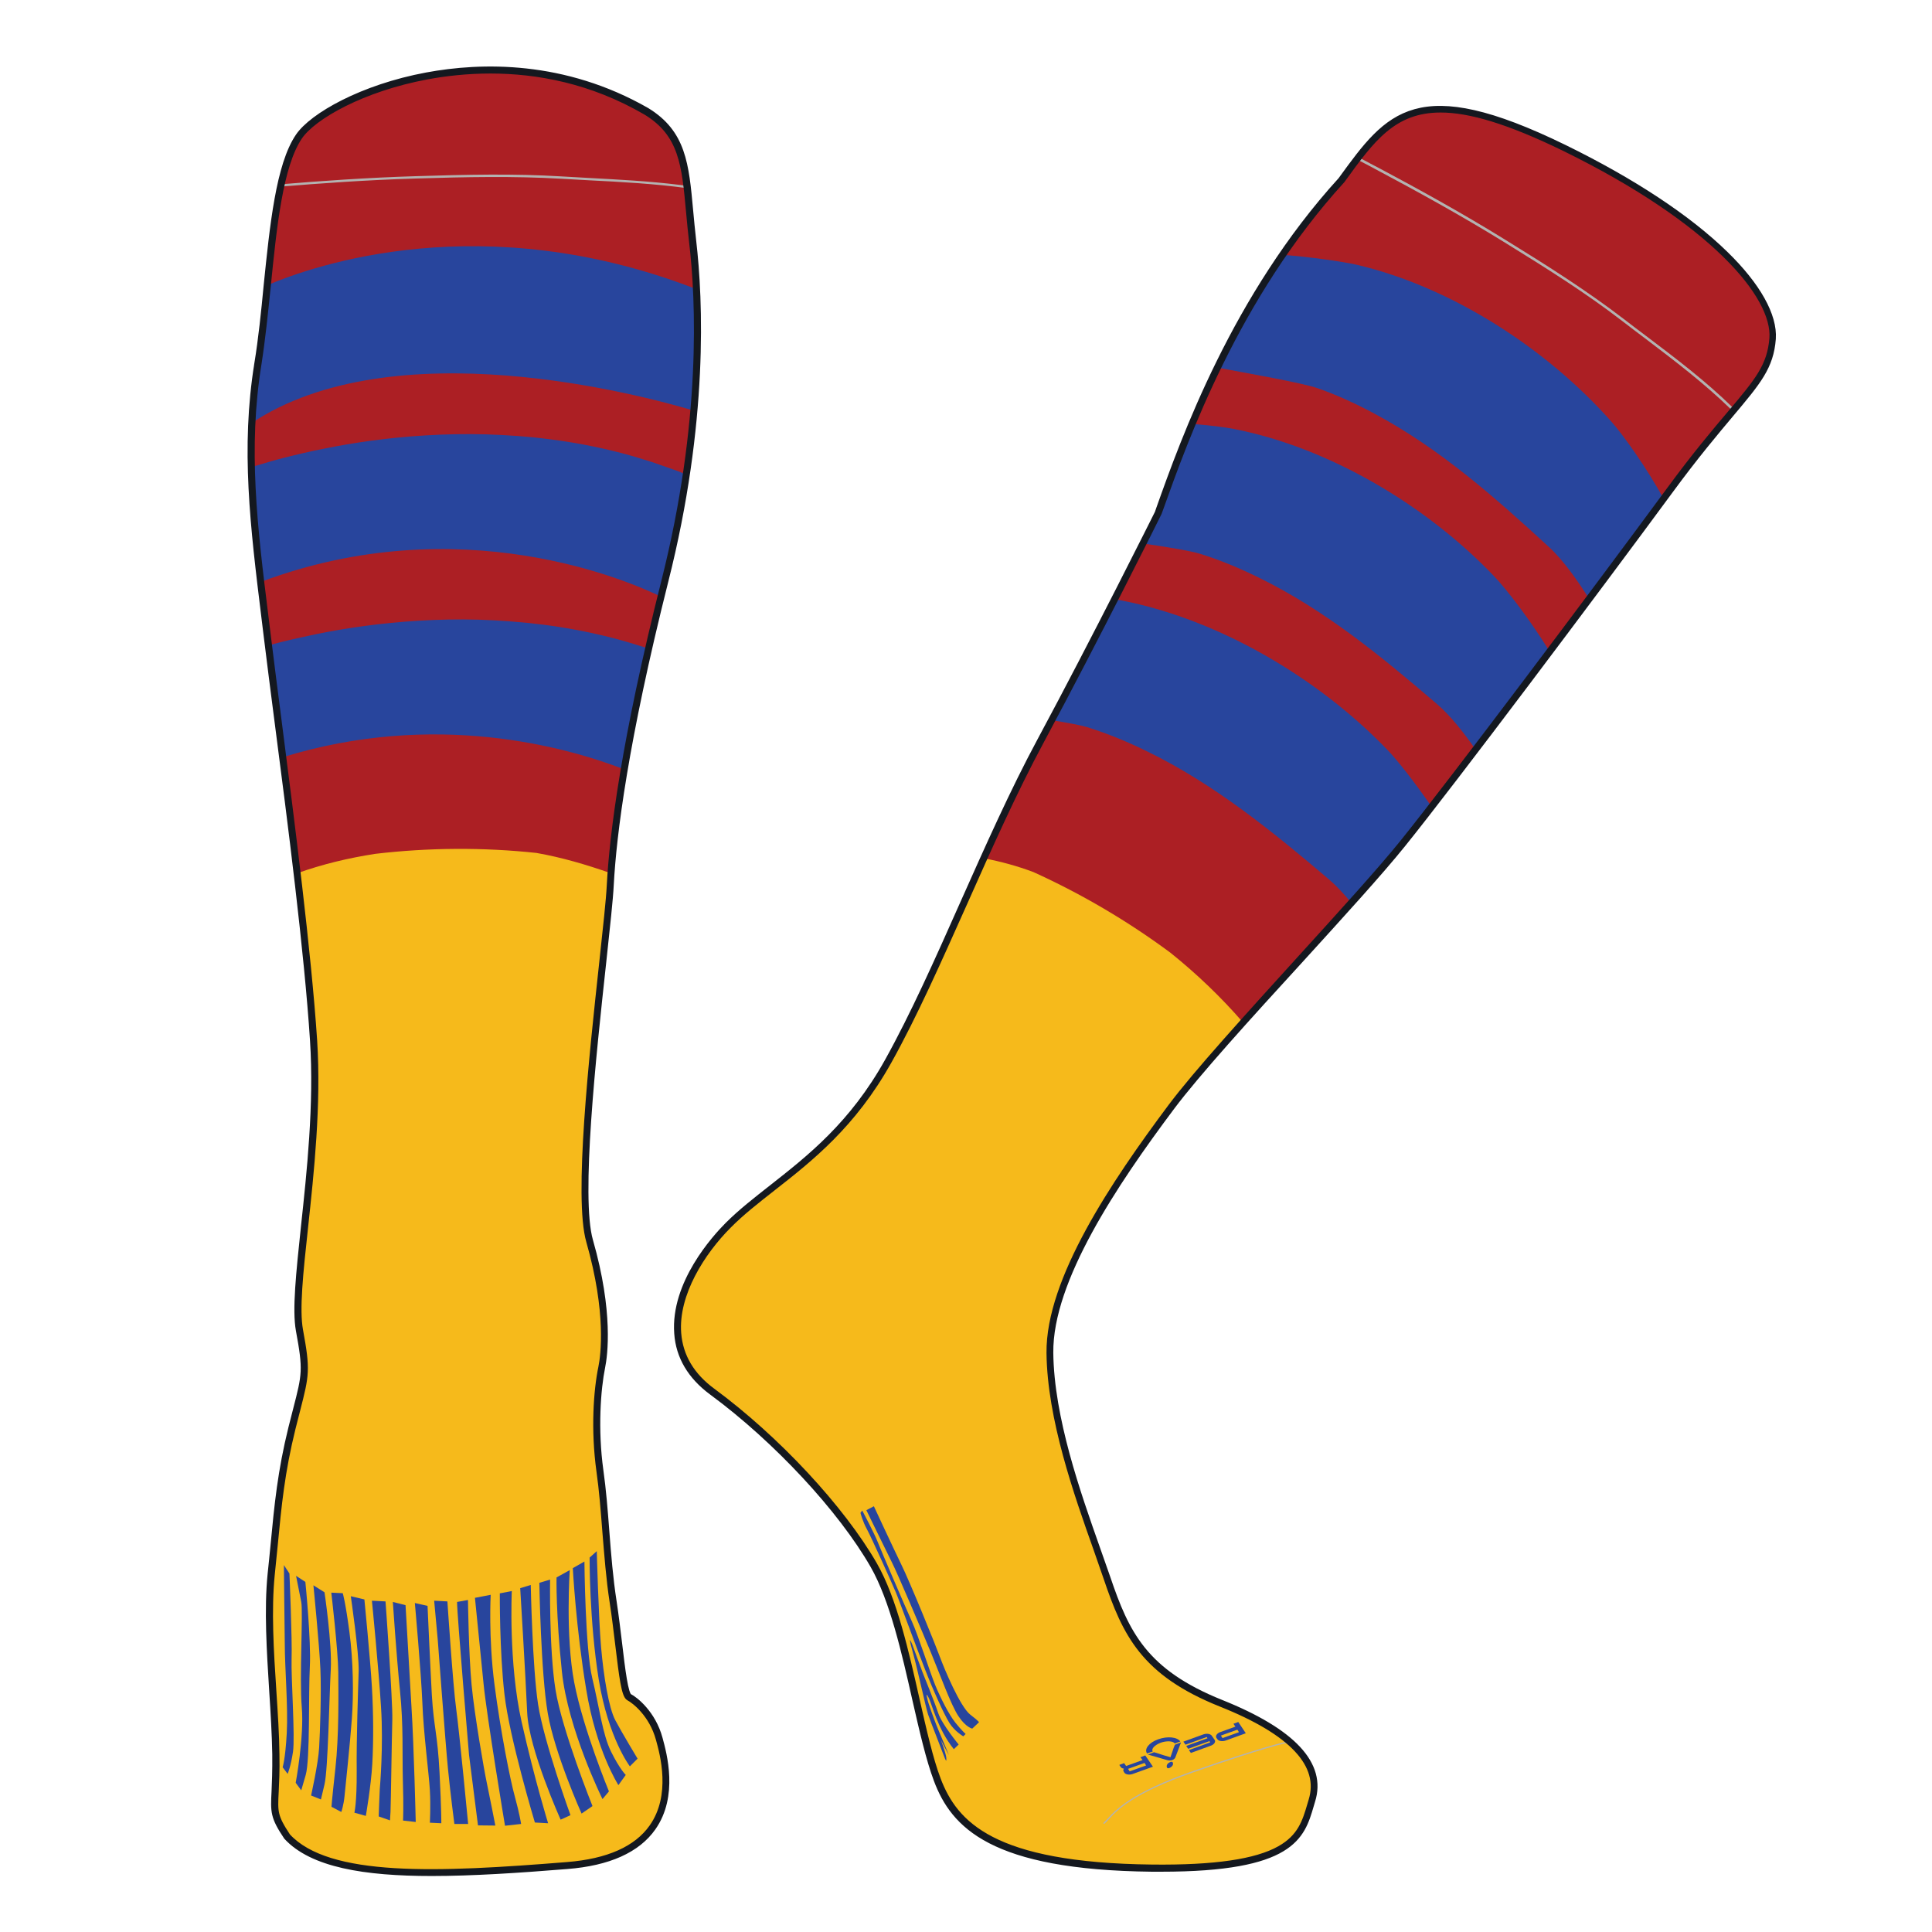
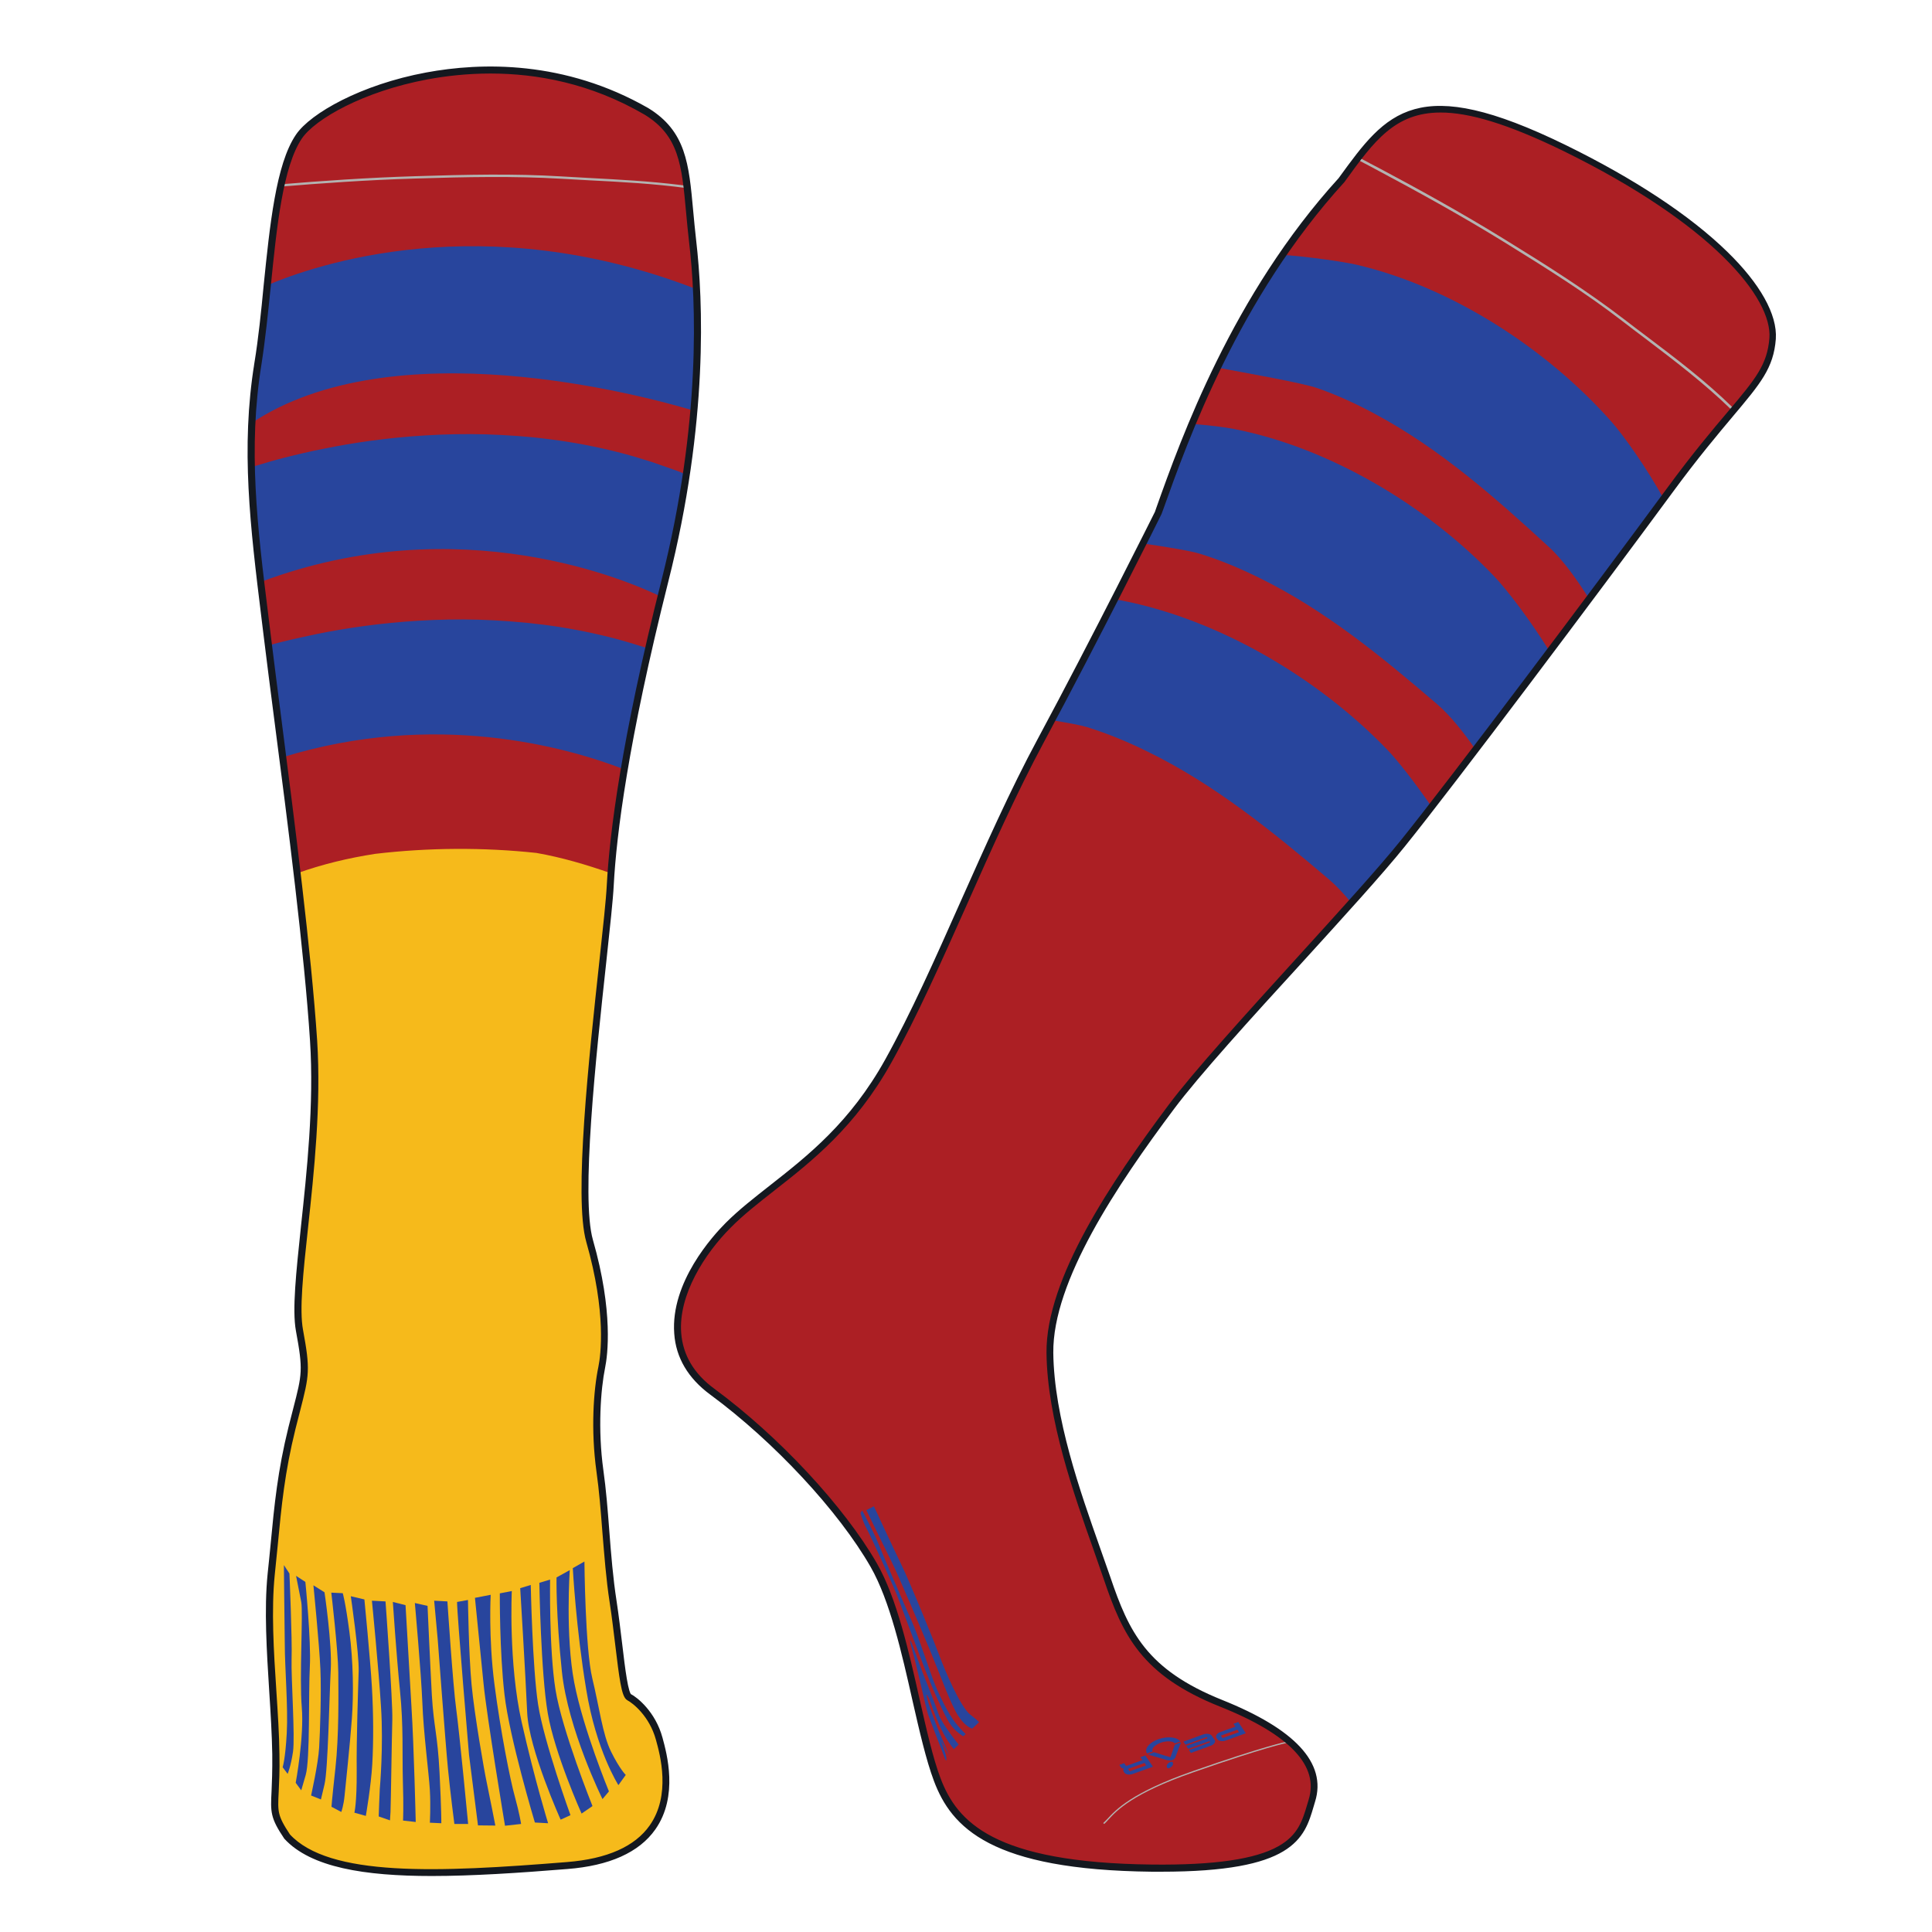
<svg xmlns="http://www.w3.org/2000/svg" version="1.1" id="Layer_1" x="0px" y="0px" viewBox="0 0 1080 1080" style="enable-background:new 0 0 1080 1080;" xml:space="preserve">
  <style type="text/css">
	.st0{fill:#AC1F24;}
	.st1{fill:#F6BA1B;}
	.st2{fill:#28459D;}
	.st3{display:none;}
	.st4{display:inline;fill:#28459D;}
	.st5{fill:#B3B3B1;}
	.st6{fill:#14181F;stroke:#14181F;stroke-width:3;stroke-miterlimit:10;}
</style>
  <g id="Layer_17">
    <g id="Base_1_">
      <g>
        <path class="st0" d="M144.2,203.2c7.1-43.6,7.2-103.7,22.9-126.9s110.2-62.5,194.3-14.2c24.2,14.8,21.6,36.5,25.8,72.7     c4.2,36.2,6,104.6-15.6,189.9s-28.9,139.2-30.5,169.8c-1.6,30.6-21,166.1-11.6,199c9.5,32.9,9.5,57.5,6.8,70.5s-4.2,35.2-1,58     c3.1,22.7,3.7,49.2,7.4,73.3s5.2,51.5,8.9,53.3s13.1,9.7,16.8,23.2s17.9,65.4-51.5,71c-69.4,5.6-133.4,8.8-156.6-16.2     c-10.5-15.8-5.8-14.4-6.3-45.9s-5.8-70-2.6-100.7s4.2-52,11.6-81.6s8.9-29.2,4.2-54.7s12.1-97,7.9-161.9s-18.9-169.3-25.7-225.4     C142.6,300.2,135.9,254.2,144.2,203.2L144.2,203.2z" />
      </g>
      <g>
        <path class="st0" d="M647.5,286.6C661,248.9,689.3,167.1,750,100.5c27.5-35.8,41.8-58.4,124.5-18S992.7,164.7,990.9,189     s-17.5,30.6-57.5,84.9S812.5,436.3,784.1,471.3S679.9,585,654.7,618.7s-68.3,93.9-67.9,137.5s21.1,93.9,31.9,125.8     s21.1,53,63.8,70.1s56.6,35.5,50.8,54.4s-7.6,38.7-89.4,37.8s-108.8-19.8-120-49.4c-11.2-29.7-17.5-88.5-35.5-120     s-54.4-70.6-90.3-97.1c-36-26.5-15.3-68.8,9-93s61.1-40.9,89.4-91.7c28.3-50.8,54.4-121.8,85.4-179.3     C612.9,356.3,647.5,286.6,647.5,286.6L647.5,286.6z" />
      </g>
    </g>
  </g>
  <g id="Layer_16">
    <g id="Stripe_2_1_">
      <g>
        <path class="st1" d="M351.7,948.7c-3.7-1.9-5.2-29.2-8.9-53.3c-3.7-24.1-4.2-50.6-7.4-73.3c-3.1-22.7-1.6-45,1-58     s2.6-37.6-6.8-70.5c-9.5-32.9,10-168.4,11.6-199c0.1-2,0.2-4.2,0.4-6.4c-13.6-4.8-27.5-8.9-41.7-11.4c-29.8-3.2-60.4-3-90.1,0.5     c-14.9,2.3-29.6,5.8-43.8,10.9c4,33.8,7.5,67,9.2,93.7c4.2,64.9-12.6,136.4-7.9,161.9c4.7,25.5,3.1,25-4.2,54.7     c-7.4,29.7-8.4,51-11.6,81.6s2.1,69.1,2.6,100.7s-4.2,30.2,6.3,45.9c23.1,25.1,87.2,21.8,156.6,16.2c69.4-5.6,55.2-57.5,51.5-71     C364.8,958.4,355.4,950.5,351.7,948.7z" />
      </g>
      <g>
-         <path class="st1" d="M682.6,952.2c-42.7-17.1-53-38.2-63.8-70.1c-10.8-31.9-31.5-82.2-31.9-125.8     c-0.5-43.6,42.7-103.8,67.9-137.5c8.7-11.6,23.4-28.6,40.1-47.2c-12.3-14.2-26-27.3-40.6-39c-23.7-17.6-49.7-32.9-76.6-45.1     c-9-3.4-18.2-5.9-27.7-7.7c-18.1,40.2-35.3,80.9-53.4,113.4c-28.3,50.8-65.2,67.4-89.4,91.7c-24.3,24.3-44.9,66.5-9,93     c36,26.5,72.4,65.6,90.3,97.1c18,31.5,24.3,90.3,35.5,120c11.2,29.7,38.2,48.5,120,49.4s83.6-18.9,89.4-37.8     C739.2,987.7,725.3,969.3,682.6,952.2z" />
-       </g>
+         </g>
    </g>
  </g>
  <g id="Layer_15">
    <g id="Stripe_1_">
      <g>
        <path class="st2" d="M372.8,319.1c1-5.9,2.2-11.7,3.8-17.5c1.6-5.9,3.2-11.9,4.4-18s1.4-12.1,2-18.2c0-0.1,0-0.1,0-0.2     s-0.1-0.1-0.2-0.2c-2.9-1.4-6-2.4-9.1-3.5s-6.3-2.2-9.5-3.3c-6.3-2-12.6-3.9-19-5.5c-12.3-3.1-24.9-5.5-37.5-7.1     c-12-1.6-24-2.4-36.1-2.8c-11.3-0.3-22.6-0.1-33.8,0.6c-10.2,0.6-20.4,1.6-30.6,3c-8.9,1.2-17.7,2.7-26.5,4.5     c-7.2,1.4-14.4,3.1-21.5,4.9c-5.2,1.3-10.4,2.8-15.6,4.4c-1,0.3-2,0.6-3,0.9c0.2,2.9,0.5,5.8,0.7,8.7c0.2,3,0.4,6.1,0.5,9.2     c0,3.1-0.1,6.1-0.1,9.2s0,6.2,0.6,9.2c0.6,2.9,1.3,5.7,1.9,8.6c0.9,4.8,1.3,9.7,1.4,14.6c0,1.6,0,3.2-0.1,4.8     c111.9-42.1,206.9-0.2,223.9,8.1C370.9,329,371.9,324.1,372.8,319.1z" />
        <path class="st2" d="M360.2,361.8c-6.3-2-12.6-3.9-19-5.5c-12.3-3.1-24.9-5.5-37.5-7.1c-12-1.5-24-2.4-36.1-2.8     c-11.3-0.3-22.6-0.1-33.8,0.6c-10.2,0.6-20.4,1.6-30.6,3c-8.9,1.2-17.7,2.7-26.5,4.5c-7.2,1.5-14.4,3.1-21.5,4.9     c-1.6,0.4-3.3,0.9-4.9,1.3c0.1,0.6,0.2,1.3,0.2,1.9c-0.1-3.9,0-0.2,0.2,0.8c0.3,1.9,0.6,3.9,0.7,5.8c0.1,1.1,0.2,2.2,0.3,3.3     c0,0.1,0.1,0.3,0.1,0.5c0.3,1.6,0.3,3.2,0.2,4.7c0.2,0.9,0.3,1.8,0.4,2.6c0,0.2,0,0.4,0,0.6c0.9,5.3,1.9,10.6,2.3,16     c0.1,0.7,0,1.4-0.1,2.1c0.1,0.5,0.2,1.1,0.3,1.7c0,0.2,0.1,0.4,0.1,0.6v0.1c0.3,1.3,0.5,2.6,0.6,3.9c0,0.1,0.1,0.7,0.3,1.8     c0.6,3,1.1,6,1.3,9.1c0.1,1.2,0.2,2.5,0.2,3.7c0.2,1.1,0.4,2.3,0.6,3.4c84.9-26.2,157.9-6,191,6.8c0.1-2.1,0.3-4.2,0.9-6.3     c0.1-0.4,0.2-0.7,0.4-1.1c0.5-4.2,1.1-8.4,2-12.4c0.2-2.1,0.6-4.2,1.1-6.2c0.1-0.5,0.2-0.9,0.4-1.4c0.3-1.9,0.7-3.7,1.1-5.6     c0.3-1.3,0.6-2.6,0.9-3.9c0.1-0.4,0.1-0.8,0.2-1.2c0.3-1.9,0.9-3.8,1.3-5.7c0.1-0.5,0.2-1,0.4-1.4c0.2-1.4,0.4-2.8,0.6-4.2     c0.4-2.4,1-4.9,1.7-7.2c0.1-0.6,0.1-1.2,0.3-1.9c0.4-2.6,1.4-5,1.8-7.5c0.1-0.5,0.2-1,0.4-1.5C361.8,362.3,361,362,360.2,361.8z" />
        <path class="st2" d="M387.7,225.1c0-9.5,1.8-18.8,2.1-28.2c0.3-11.8-0.2-23.7-1.1-35.5C270,115.6,176,148,148.8,159.7     c0,0.2-0.1,0.4-0.1,0.6c0,2.7,0,5.5,0,8.2c-0.1,6.6-0.5,13.1-1.5,19.6c-0.9,6.1-2.2,12.2-3.6,18.2c-0.2,1.9-0.5,3.9-0.8,5.8     c0.2,6.9-1.6,13.6-2.2,20.4c-0.1,1.1-0.2,2.3-0.3,3.4c0,0.2,0,0.5,0,0.8c79.4-53,217.7-16.1,247.7-7.1     C387.7,228,387.7,226.5,387.7,225.1z" />
        <g>
          <g>
            <path class="st2" d="M158.7,874.9l3.1,4.7c0,0,1.6,37.2,1.2,47.8c-0.3,10.6,2,43.6,0.8,51.8s-3,12.4-3,12.4l-2.8-3.7       c0,0,1.5-4.4,2.3-19s-1.1-36.7-1.1-49.7C159,906.1,158.7,874.9,158.7,874.9L158.7,874.9z" />
          </g>
          <g>
            <path class="st2" d="M165.5,880.9l5.2,3.4c0,0,3.3,32.8,2.5,47.5c-0.8,14.6,0.2,51.8-2.3,60.4c-2.5,8.6-2.5,8.6-2.5,8.6       l-3.1-4.2c0,0,4.8-25.8,3.4-42.2c-1.4-16.4,0.8-53.2-0.3-58.9C167.3,889.8,165.5,880.9,165.5,880.9L165.5,880.9z" />
          </g>
          <g>
            <path class="st2" d="M175.2,886.2l6.2,3.9c0,0,4.3,28.9,3.5,43.2s-1.5,55.8-3.5,64.2s-2,8.4-2,8.4l-5.5-2.2       c0,0,4-17.8,4.5-26.7c0.5-9,1.3-30.2,0.7-44C178.5,919.2,175.2,886.2,175.2,886.2L175.2,886.2z" />
          </g>
          <g>
            <path class="st2" d="M185.2,890.3l6.4,0.3c0,0,1.5,4.8,3.7,21.5s2.4,34.7,1.4,48.6c-1,13.9-3.6,38.1-4.1,43.3s-1.8,8.9-1.8,8.9       l-5.5-2.9c0,0,0.2-3.5,2.2-21.6s1.7-41.3,1.6-53.5C189,922.7,185.2,890.3,185.2,890.3L185.2,890.3z" />
          </g>
          <g>
            <path class="st2" d="M196.1,892.3l7.6,1.8c0,0,3.3,33.5,4.2,49c0.9,15.4,0.9,30.8,0.2,43.1s-3.6,28.9-3.6,28.9l-6.4-1.8       c0,0,1.4-5.1,1.3-23.3c-0.2-18.2,0.8-45.8,1.1-56C200.7,923.8,196.1,892.3,196.1,892.3L196.1,892.3z" />
          </g>
          <g>
            <path class="st2" d="M207.9,894.8l7.6,0.4c0,0,4.1,55.8,3.8,66.2s-0.8,46.8-1,51.5c-0.3,4.7-0.3,4.7-0.3,4.7l-6.3-2.2       c0,0,0.5-14.2,0.6-15.3s2.1-24.2,0.7-45.7C211.7,932.9,207.9,894.8,207.9,894.8L207.9,894.8z" />
          </g>
          <g>
            <path class="st2" d="M219.6,895.5l7.1,1.8c0,0,2,34.4,3.3,56.6c1.4,22.2,2.4,64.6,2.4,64.6l-7.1-0.8c0,0,0.4-7.3-0.1-22.5       c-0.4-15.2,0.4-30.3-1.6-50C221.6,925.4,219.6,895.5,219.6,895.5L219.6,895.5z" />
          </g>
          <g>
            <path class="st2" d="M231.9,896.1l7.1,1.6c0,0,1.4,31.5,2.4,49.8c1.1,18.3,3.2,21.7,4.3,43.3s1,28.4,1,28.4l-6.4-0.3       c0,0,0.5-9.2,0-18.2s-3.6-32.1-4.2-49C235.4,934.9,231.9,896.1,231.9,896.1L231.9,896.1z" />
          </g>
          <g>
-             <path class="st2" d="M242.7,894.8l7.4,0.4c0,0,3.1,47,4.9,60c1.8,13,6.7,64.4,6.7,64.4H254c0,0-2.2-16.7-3.6-31s-5.7-72-5.7-72       L242.7,894.8L242.7,894.8z" />
+             <path class="st2" d="M242.7,894.8l7.4,0.4c0,0,3.1,47,4.9,60c1.8,13,6.7,64.4,6.7,64.4H254c0,0-2.2-16.7-3.6-31s-5.7-72-5.7-72       L242.7,894.8z" />
          </g>
          <g>
            <path class="st2" d="M255.5,895.5l6.1-1.1c0,0,0.4,30.3,2,47.2s7.1,48.4,8.5,54.9s4.8,24,4.8,24l-9.7-0.1l-5-39.3       C262.2,981,255.5,902.8,255.5,895.5L255.5,895.5z" />
          </g>
          <g>
            <path class="st2" d="M265.5,893.2l8.8-1.7c0,0-1.3,23.8,2.1,50s8.8,53.5,11.4,62.8c2.6,9.4,3.5,15.3,3.5,15.3l-9,1       c0,0-10.2-61.2-12-79.5C268.5,923,265.5,893.2,265.5,893.2L265.5,893.2z" />
          </g>
          <g>
            <path class="st2" d="M279.4,890.7l6.7-1.3c0,0-1.9,40.3,5.5,73.2c7.4,32.8,14.8,56.6,14.8,56.6l-7.4-0.4c0,0-14.3-47.6-17-71.7       C279.2,923.1,279.4,890.7,279.4,890.7L279.4,890.7z" />
          </g>
          <g>
            <path class="st2" d="M290.8,887.8l5.9-1.8c0,0,0.9,46,4.1,66.8s18.1,61.9,18.1,61.9l-5.5,2.5c0,0-17.8-39.5-18.7-59.8       C293.8,937.1,290.8,887.8,290.8,887.8L290.8,887.8z" />
          </g>
          <g>
            <path class="st2" d="M301.5,884.8l6-1.8c0,0-0.6,38.8,3,61.4c3.6,22.7,20.7,65.2,20.7,65.2l-6.1,4.2c0,0-15-33.4-18.9-56.1       C302.3,935,301.5,884.8,301.5,884.8L301.5,884.8z" />
          </g>
          <g>
            <path class="st2" d="M311.1,881.8l7.4-4.1c0,0-2.5,36.8,2.5,62.8c5,26.1,19.4,60.9,19.4,60.9l-3.6,4.3c0,0-19.3-38.9-22.7-71.3       C310.7,902.1,311.1,881.8,311.1,881.8L311.1,881.8z" />
          </g>
          <g>
            <path class="st2" d="M320.2,876.6l6.5-3.7c0,0,0.4,48.8,4.4,65.3s5.7,31.3,10.5,41s8.2,13,8.2,13l-4.1,5.7       c0,0-12.5-19.4-18-53.5C322,910.3,320.2,876.6,320.2,876.6L320.2,876.6z" />
          </g>
          <g>
-             <path class="st2" d="M329.6,870.7l4-3.6c0,0,1,37.4,2.4,53.6c1.4,16.2,4.3,34.1,8,41c3.7,7,12.4,21.4,12.4,21.4l-4.3,4.3       c0,0-12-15.6-17.4-48.5C329.4,905.9,329.6,870.7,329.6,870.7L329.6,870.7z" />
-           </g>
+             </g>
        </g>
      </g>
      <g>
        <path class="st2" d="M900.7,235.6c-36-40.6-89-75.1-142.3-87.6c-8.3-1.9-27.9-4.6-42.3-5.6c-2.2,5.1-5.4,10-8.3,14.5     c-4.5,7.1-9.3,13.7-13.4,21.1c-4,7.5-7.4,15.3-11.4,22.8c-0.5,0.9-1,1.9-1.6,2.8c-0.3,0.6-0.5,1.3-0.8,1.9     c16.3,3.1,47.5,8.5,56.2,11.6c11.1,3.9,21.9,8.9,32.2,14.5c36.1,19.4,66.9,46.6,96.9,74.2c8.2,7.5,16.2,19.1,22.6,29.2     c5.6-7.2,11.3-14.5,16.8-21.8c4.2-5.6,7.6-11.7,11.5-17.6c3.8-5.7,9.2-10.2,12.8-15.9c0.2-0.2,0.3-0.5,0.5-0.7     C920.3,261.2,907.5,243.3,900.7,235.6z" />
        <path class="st2" d="M835.2,322.1c-37.4-39.2-91.7-71.8-145.4-82.3c-5-1-14.2-2.1-23.8-2.9c-2.6,6.3-4.2,13.2-7.1,19.4     c-1.8,4.1-3.7,8.1-5.5,12.2c0,0.1,0,0.2,0,0.4c-1.2,9-6.9,17.7-10.8,25.8c-1.4,3-2.9,6-4.3,9c13.6,2,27.2,4.2,32.6,5.9     c11.3,3.5,22.2,8.1,32.8,13.3c36.8,18,68.6,44.1,99.5,70.6c7.6,6.5,15.2,16.2,21.5,25.3c2.3-2.6,4.7-5.2,7.1-7.7     c2.2-3.3,4.3-6.6,6.8-9.7c5.7-7.2,10.1-15.4,16.3-22.1c0.1-0.1,0.2-0.2,0.3-0.3c3.5-4.9,7.2-9.7,11.2-14.3l0.1-0.1     C855.8,347.1,842.3,329.5,835.2,322.1z" />
        <path class="st2" d="M775.5,419.1c-38.2-39.7-93.6-72.7-148.4-83.4c-1-0.2-2.2-0.4-3.6-0.6c-0.5,1.2-1.3,2.4-2,3.6     c-0.2,0.5-0.5,0.9-0.7,1.4c0,0,0,0,0,0.1s-0.1,0.2-0.1,0.2c-0.1,0.2-0.2,0.5-0.3,0.7c-0.4,1-1.4,1.6-1.7,2.6     c-0.2,0.8-0.1,1.7-0.7,1.9c-1.7,3-3.5,5.9-5.2,8.9c-0.2,0.5-0.5,0.9-0.8,1.2c-0.2,0.4-0.5,0.8-0.7,1.2c-0.8,1.6-1.6,3.1-2.3,4.7     c-1,2.1-2.1,4.1-3.2,6.2c-1.3,2.7-2.7,5.4-4.2,8c-0.8,1.7-1.7,3.5-2.5,5.3c-0.5,1.1-1.1,2.2-1.8,3.2c-0.7,1.3-1.5,2.6-2.3,3.9     c0,0.3-0.1,0.6-0.3,0.9c-0.5,1-1.1,1.9-1.6,2.9c-1.1,2.4-2.1,4.8-3.1,7.2c-0.5,1.2-1.2,2.4-2,3.4c8.7,1.4,16.2,2.8,19.8,3.9     c11.5,3.6,22.6,8.2,33.4,13.5c37.6,18.3,70,44.7,101.6,71.5c4.2,3.6,8.5,8.2,12.6,13.2c0.3-0.3,0.6-0.7,1-1     c1.6-1.9,3.1-3.8,4.7-5.5c3.6-4,7.2-7.9,10.6-11.9c0.4-1,1-2,1.9-3c4.6-4.9,10-9.3,13.5-15.1c1.2-2.1,2.8-3.8,4.3-5.6     c0.5-0.6,1-1.2,1.5-1.7c0.3-0.4,0.7-0.8,1-1.2c2.2-2.8,4.2-5.7,6.6-8.4C791.1,437.6,781.3,425.1,775.5,419.1z" />
        <g>
          <g>
            <g>
              <path class="st2" d="M484.3,844.2l4.2-2.2c0,0,10.3,22.2,15.2,32.3c5,10.1,19.7,46.3,21.9,52.4c2.2,6,11.1,27.4,16.8,31.8        s4.8,4.3,4.8,4.3l-3.7,3.5c0,0-3.5-0.6-7.7-6.9s-10.4-23.5-15.2-35.1s-19-45.1-22.2-51.3C495.3,866.8,484.3,844.2,484.3,844.2        L484.3,844.2z" />
            </g>
            <g>
              <path class="st2" d="M481,845.7l1-1.3c0,0,6.7,12.6,8.7,17.7c2,5.1,15.4,36.3,19,44.2c3.6,7.9,10.1,28.4,13.1,35.7        s7.7,16.5,11.2,20.9s5.8,6.4,5.8,6.4l-1.3,1.3c0,0-4.8-2.7-7.8-7.5s-9.1-18.3-13.8-30.4c-4.8-12.1-14.4-38.6-16.1-42.5        c-1.6-3.9-13.6-30.6-16.1-35.2C482.2,850.5,481,845.7,481,845.7L481,845.7z" />
            </g>
            <g>
              <path class="st2" d="M533.2,977.8l2.7-2.6c0,0-9.4-11.4-11.4-17.5s-7.8-20.3-8.8-22.9c-1-2.6-5.7-15.4-5.7-15.4        s-3-7.6,0.1,3.6s7.3,31.1,8.7,35.4c1.5,4.3,7.7,20,8.8,23s1.6,3.8,1.4,1.3c-0.2-2.5-3-10-3-10s3.7,7.2,4.3,8.2        s-5.8-13.8-6.7-16.2c-1-2.4-5.1-13.5-5.2-15.1c0,0-1.3-4.4,0.6-0.8C521,952.5,524,966.4,533.2,977.8L533.2,977.8z" />
            </g>
          </g>
        </g>
      </g>
    </g>
    <g class="st3">
      <path class="st4" d="M621.5,993.7c-0.2,0-0.3,0.1-0.5,0.1c-0.4-1-0.7-2-1.1-3c-0.2-0.5-0.3-1.1-0.6-1.6c-0.3-0.2-0.7-0.2-1.1-0.3    c-2-0.5-3.9-0.9-5.9-1.4c-1-0.2-2-0.5-3.1-0.7c0-0.1,0-0.1,0-0.2c0.8-0.1,1.5-0.5,2.3-0.7c0.3-0.1,0.7-0.3,1-0.2    c1.5,0.4,3.1,0.8,4.7,1.2c0.5,0.1,1,0.3,1.4,0.4c-0.1-0.4-0.2-0.8-0.4-1.1c-0.3-0.7-0.6-1.4-0.9-2c0.6-0.3,1.3-0.4,1.9-0.7    c0.4-0.1,0.8-0.3,1.2-0.3c0.3,0.9,0.7,1.8,1,2.7c0.3,0.8,0.5,1.5,0.8,2.2c1.7,0.4,3.3,0.8,5,1.2c1.5,0.4,3,0.7,4.5,1.1    c-0.1,0.1-0.3,0.2-0.5,0.2c-0.6,0.2-1.3,0.4-1.9,0.6c-0.3,0.1-0.6,0.3-0.9,0.2c-1.3-0.4-2.7-0.7-4-1.1c-0.2,0-1.3-0.4-1.8-0.5    c0,0.2,0.1,0.4,0.2,0.6c0.4,0.8,0.8,1.6,1.2,2.5C623.2,993.1,622.4,993.4,621.5,993.7L621.5,993.7z M637.5,988.8    c-1.2,0.2-2.3,0.1-3.5,0c-1.9-0.2-3.7-0.8-5.4-1.6c-1.2-0.6-2.3-1.3-3.3-2.3c-0.5-0.5-1-1.2-1-1.9c0-0.5,0.3-1,0.6-1.3    c0.9-0.7,1.9-1,3-1.3c0.8-0.2,1.6-0.3,2.3-0.4c2.9-0.1,5.8,0.6,8.4,2c0.9,0.5,1.8,1,2.6,1.8c0.6,0.5,1.1,1.1,1.3,1.9    c0,0.5-0.1,1.1-0.5,1.5c-0.3,0.2-0.6,0.5-0.9,0.6C640.3,988.2,638.2,988.7,637.5,988.8L637.5,988.8z M636.3,987.3    c0.5,0,1-0.1,1.5-0.3c0.4-0.2,0.8-0.3,1-0.6c0.2-0.2,0.3-0.5,0.2-0.8c-0.2-0.7-0.8-1.2-1.3-1.6c-1.8-1.3-4-2.2-6.2-2.3    c-0.9-0.1-1.9,0.1-2.8,0.5c-0.4,0.2-0.8,0.4-0.9,0.9c-0.1,0.5,0.2,0.9,0.5,1.3c0.5,0.5,1,0.9,1.6,1.3    C631.9,986.8,634.1,987.4,636.3,987.3L636.3,987.3z M651.3,984.5c-0.3,0.1-0.7,0.1-1.1,0.2c-2.1,0.1-4.3-0.1-6.2-1.3    c0.3-0.2,0.6-0.3,0.9-0.4c0.5-0.1,1-0.3,1.5-0.4c0.2,0,0.4,0.1,0.6,0.2c0.6,0.3,1.3,0.3,1.9,0.4c0.3,0,0.7,0,1.1-0.1    c0.6-0.1,1.3-0.3,1.8-0.7c0.2-0.1,0.4-0.3,0.3-0.7c-0.1-0.3-0.4-0.4-0.6-0.5c-0.6-0.3-1.3-0.4-2-0.3c-1.9,0.2-3.8,0.5-5.7,0.7    c-0.4,0-0.8,0.1-1.3,0.1c-1.5,0-3-0.5-4.3-1.4c-0.4-0.3-1-0.7-1-1.4c-0.1-0.5,0.3-1,0.6-1.3c0.9-0.7,2-1,3.1-1.3    c0.9-0.2,1.8-0.3,2.7-0.3c1.5,0,3.1,0.2,4.6,0.8c0.3,0.2,0.7,0.3,0.9,0.6c-0.3,0.2-0.7,0.3-1,0.4c-0.5,0.1-0.9,0.3-1.4,0.4    c-0.2,0-0.4-0.1-0.6-0.2c-1-0.5-2.2-0.5-3.3-0.3c-0.9,0.2-1.8,0.4-2.5,1.1c0,0.2,0,0.5,0.2,0.7c0.5,0.5,1.2,0.6,1.9,0.6    c0.4,0,0.8-0.1,1.2,0c0.6,0,1.2-0.2,1.8-0.3c1.5-0.2,3-0.5,4.6-0.4c1.5,0.1,2.9,0.5,4.2,1.4c0.4,0.2,0.7,0.5,0.9,1    c0.1,0.3,0.2,0.6,0.1,0.9c0,0.2,0,0.1-0.1,0.3c-0.2,0.5-0.6,0.7-1.1,0.9C653.3,983.9,652.3,984.2,651.3,984.5L651.3,984.5z     M664.9,980.1c-0.8,0.3-1.7,0.6-2.6,0.7c-0.6,0.1-1.1,0.2-1.7,0.2c-1.5,0-3-0.3-4.4-1c-0.7-0.4-1.5-0.9-1.7-1.7    c0-0.3,0.2-0.5,0.3-0.8c-0.5-0.1-1,0-1.5-0.1c-1.1-0.2-2.1-0.8-3.1-1.3c-0.5-0.3-1.1-0.7-1.6-0.9c-0.4-0.2-0.9-0.2-1.3-0.3    c0-0.1,0-0.1,0-0.2c0.9-0.2,1.8-0.5,2.7-0.8c0.2,0,0.3,0,0.5,0c0.7,0.3,1.3,0.6,1.9,1c0.7,0.4,1.3,0.8,2,1.1    c0.4,0.1,0.8,0.3,1.2,0.2c0.6-0.1,1.3-0.1,1.8-0.3c0.5-0.1,0.9-0.3,1.3-0.4c0.4-0.1,0.8-0.2,1.1-0.4c-0.6-0.5-1.2-0.8-1.8-1.2    c-0.6-0.3-1.1-0.7-1.7-1.1c-0.3-0.2-0.6-0.4-0.9-0.6c0.8-0.2,1.6-0.5,2.4-0.7c0.1,0,0.2,0,0.3,0.1c2.6,1.6,5.3,3.3,7.9,4.9    c1.2,0.8,2.4,1.5,3.6,2.3C668.2,979.2,666.5,979.6,664.9,980.1L664.9,980.1z M661.7,979.2c1.1-0.3,2.2-0.7,3.4-1    c-0.3-0.3-0.6-0.4-0.9-0.6c-0.6-0.4-1.2-0.7-1.7-1.1c-0.2-0.1-0.3-0.2-0.5-0.2c-0.5,0.1-1,0.3-1.5,0.4c-0.6,0.2-1.2,0.4-1.9,0.6    c-0.3,0.1-0.7,0.3-0.9,0.5c0,0.2,0,0.5,0.2,0.7c0.7,0.6,1.5,0.9,2.3,1C660.7,979.4,661.2,979.3,661.7,979.2L661.7,979.2z     M679.1,975.7c-1,0.4-2,0.6-3,1c-0.3-0.1-0.7-0.2-1-0.3c-3.3-1.2-6.7-2.4-10-3.6c-1.8-0.7-3.6-1.3-5.3-1.9    c0.7-0.3,1.5-0.5,2.2-0.7c0.3-0.1,0.6-0.3,1-0.1c0.8,0.3,1.5,0.6,2.2,0.9c0.2,0.1,0.5,0.2,0.7,0.2c0.3,0,0.6-0.1,0.9-0.2    c1.2-0.4,2.5-0.8,3.7-1.2c-0.1-0.4-0.4-0.6-0.7-0.9c-0.3-0.3-0.5-0.6-0.7-0.9c0.6-0.1,1.2-0.3,1.9-0.5c0.3-0.1,0.6-0.2,1-0.3    c0.3,0.3,0.6,0.7,0.9,1C674.9,970.6,677,973.2,679.1,975.7L679.1,975.7z M674.8,974.5c-0.3-0.4-0.7-0.8-1-1.2    c-0.5-0.6-1-1.2-1.5-1.7c-0.2-0.2-0.4-0.4-0.6-0.3c-0.9,0.3-1.9,0.5-2.8,0.9c0.8,0.4,1.6,0.6,2.4,0.9    C672.4,973.5,673.6,974,674.8,974.5L674.8,974.5z M686,973.6c-0.3,0.1-0.5,0.2-0.8,0.2c-0.2-0.1-0.3-0.2-0.5-0.3    c-0.5-0.3-1-0.6-1.5-1c1.9-0.6,3.8-1.2,5.6-1.8c0.3-0.1,0.7-0.2,1-0.4c-0.5-0.4-1.2-0.7-1.7-1.1c-0.2-0.1-0.3-0.2-0.5-0.3    c-0.5,0-0.9,0.2-1.3,0.3c-1.6,0.5-3.3,1-4.9,1.5c-0.1,0-0.2-0.1-0.3-0.1c-0.6-0.4-1.2-0.7-1.8-1.1c0.7-0.3,1.3-0.4,2-0.7    c1.1-0.3,2.2-0.7,3.2-1c0.3-0.1,0.5-0.2,0.8-0.3c-0.4-0.3-0.8-0.6-1.3-0.9c-0.5-0.3-0.9-0.6-1.4-0.9c-0.2-0.1-0.4,0-0.6,0    c-2.2,0.7-4.4,1.3-6.5,2c-0.2,0.1-0.4-0.1-0.7-0.2c-0.5-0.3-1.1-0.7-1.6-1c0.9-0.4,1.8-0.6,2.8-0.9c2.1-0.7,4.2-1.3,6.3-2    c0.2-0.1,0.4-0.2,0.6-0.2c0.3,0.1,0.5,0.3,0.8,0.5c3.2,2,6.4,4,9.6,6c0.4,0.3,0.9,0.5,1.3,0.8c-0.5,0.2-1,0.3-1.5,0.5    C690.7,972.1,688.3,972.9,686,973.6L686,973.6z M700.5,969c-0.7,0.2-1.3,0.3-2,0.3c-2.4,0.2-4.8-0.7-6.7-2.3    c-0.3-0.3-0.6-0.6-0.6-1.1c0-0.3,0.2-0.6,0.4-0.8c0.6-0.5,1.4-0.8,2.2-1c0.7-0.2,1.3-0.4,2-0.6c0.2,0,0.3-0.1,0.5-0.2    c-1.3-0.9-2.7-1.7-4.1-2.6c0.8-0.3,1.7-0.5,2.5-0.8c0.1-0.1,0.3,0,0.4,0.1c3.8,2.4,7.7,4.7,11.5,7.1c-0.4,0.2-0.8,0.3-1.2,0.4    C703.7,968.1,702.1,968.6,700.5,969L700.5,969z M699.2,967.6c0.9-0.3,1.8-0.6,2.7-0.8c-1-0.7-2-1.2-3-1.9    c-0.2-0.1-0.4-0.3-0.6-0.2c-0.8,0.2-1.6,0.5-2.3,0.7c-0.3,0.1-0.6,0.2-0.9,0.5c-0.1,0.1-0.2,0.4-0.1,0.5c0.3,0.5,0.9,0.8,1.4,1    C697.2,967.8,698.2,967.8,699.2,967.6L699.2,967.6z" />
    </g>
    <g>
      <g>
        <g>
          <g>
            <path class="st2" d="M680,971.5c-0.7-1.1,0.2-2.5,2-3.2l8.6-3.1l-1.1-1.6l2.7-1l4.2,6.3l-11.3,4.1c-1.8,0.6-3.9,0.3-4.6-0.8       L680,971.5z M682.5,970.2l0.9,1.4l9.2-3.3l-0.9-1.4L682.5,970.2z" />
          </g>
        </g>
        <g>
          <g>
            <path class="st2" d="M661.5,973.6l11.3-4.1c1.8-0.6,3.9-0.3,4.6,0.8l1.6,2.3c0.7,1.1-0.2,2.5-2,3.2l-11.3,4.1l-1.1-1.6       l11.9-4.3l-0.4-0.7l-11.9,4.3l-1.1-1.6l11.9-4.3l-0.4-0.7l-11.9,4.3L661.5,973.6z" />
          </g>
        </g>
        <g>
          <g>
            <path class="st2" d="M647.4,980.2L647.4,980.2l-2.3-0.7l-3.4,1.3l10.7,3.1c0.8,0.3,1.9,0.3,2.9,0c1-0.4,1.6-1,1.8-1.7l3.1-8.2       l-3.4,1.3l-0.7,1.7l-0.8,2.4l-1,2.9l-3.8-1.1c-0.1,0-0.1,0.1,0,0" />
          </g>
        </g>
        <g>
          <g>
            <path class="st2" d="M625.7,986.6l2.7-1l1.1,1.6l9.2-3.3l-1.2-1.6l2.7-1l4.3,6.3l-11.4,4.1c-1.8,0.6-3.9,0.3-4.6-0.8l-0.4-0.7       c-0.3-0.5-0.2-1,0.2-1.5c-0.8-0.1-1.4-0.4-1.7-0.8L625.7,986.6z M630.6,988.8l0.9,1.4l9.2-3.3l-0.9-1.4L630.6,988.8z" />
          </g>
        </g>
      </g>
      <g>
        <g>
          <path class="st2" d="M654.4,984.9L654.4,984.9c0.4-0.1,0.8-0.1,1,0.1l0,0c0.9,1.1,0,2.7-1.9,3.4c-0.4,0.1-0.8,0.1-1-0.1l0,0      C651.7,987.1,652.5,985.6,654.4,984.9z" />
        </g>
      </g>
      <g>
        <g>
          <path class="st2" d="M644.4,979.1c-1-1.5,1.1-3.6,4.4-4.9c3.3-1.2,7-1,7.9,0.4l3.1-1.1c-1.7-2.5-7.2-3.1-12.4-1.2      c-5.1,1.8-7.9,5.4-6.2,7.9L644.4,979.1z" />
        </g>
      </g>
    </g>
  </g>
  <g id="Layer_14">
    <g id="Lines_1_">
      <g>
        <g>
          <path class="st5" d="M383.8,104c-0.6-0.1-1.2-0.3-2-0.4c-0.3,0-0.9-0.1-1.5-0.2c-16.9-2.1-34-3-50.7-3.9      c-5.3-0.3-10.7-0.6-16-0.9c-26.4-1.6-52.6-1-81.6-0.1c-26.6,0.8-53.3,2.7-74.8,4.5c0,0.4,0,0.9-0.1,1.3      c21.5-1.8,48.2-3.7,74.9-4.5c29-0.9,55.1-1.4,81.5,0.1c5.3,0.3,10.7,0.6,16,0.9c18,0.9,36.4,1.9,54.7,4.4      C384.1,104.9,384,104.4,383.8,104z" />
        </g>
      </g>
      <g>
        <g>
          <g>
            <path class="st5" d="M967.9,228.8c-0.2,0-0.4-0.1-0.5-0.2c-15-14.6-31.8-27.3-48-39.6c-4.2-3.1-8.3-6.3-12.5-9.5       c-20.5-15.8-42.2-29.4-66.3-44.3C816,120,790.5,106.1,771,95.7c-3.9-2.1-7.8-4.2-11.7-6.2c-0.3-0.2-0.5-0.6-0.3-1       s0.6-0.5,1-0.3c3.9,2.1,7.8,4.2,11.7,6.2c19.5,10.4,45,24.3,69.7,39.6c24.2,14.9,45.8,28.6,66.4,44.4c4.2,3.2,8.3,6.4,12.5,9.5       c16.3,12.3,33.2,25.1,48.2,39.8c0.3,0.3,0.3,0.7,0,1C968.3,228.7,968.1,228.8,967.9,228.8z" />
          </g>
        </g>
        <g>
          <g>
            <path class="st5" d="M617.2,1019.6l-0.5-0.5c0.7-0.6,1.5-1.5,2.4-2.4c4.7-5.1,13.6-14.7,47.6-26.6c40-14,52.5-16.5,52.6-16.5       l0.1,0.7c-0.1,0-12.6,2.5-52.5,16.5c-33.9,11.8-42.6,21.3-47.3,26.4C618.8,1018.1,618,1019,617.2,1019.6z" />
          </g>
        </g>
      </g>
    </g>
  </g>
  <g id="Layer_13">
    <g id="Stroke_1_">
      <g>
        <path class="st6" d="M241.3,1047.2c-37.5,0-66.9-4.8-81.2-20.3c-7.5-11.2-7.4-14-6.8-25.5c0.2-4.8,0.5-11.3,0.4-20.8     c-0.2-11.1-0.9-22.8-1.7-35.2c-1.4-22.4-2.9-45.7-0.9-65.5c0.6-5.5,1.1-10.8,1.6-15.8c2.2-23.2,4-41.6,10-65.9     c1-3.9,1.8-7.2,2.6-10.2c5.1-19.7,5.7-22.2,1.6-44.3c-2.1-11.5,0.1-31.9,2.8-57.7c3.3-30.6,7.4-68.6,5.1-104.3     c-3.2-49.6-12.4-121.3-19.9-178.9c-2.2-17.1-4.3-33.3-5.9-46.5c-0.5-3.8-0.9-7.6-1.4-11.4c-6.2-50.6-11.6-94.3-3.9-141.8l0.5,0.1     l-0.5-0.1c2.2-13.5,3.8-28.8,5.2-43.6c3.4-33.1,6.8-67.3,17.8-83.4c7.8-11.5,35.7-27.4,71.8-34.1c30.6-5.7,76.8-6.8,123.1,19.7     c20.4,12.5,22,29.9,24.4,56.2c0.5,5.3,1,10.9,1.7,16.9c3.8,32.8,6.9,101.2-15.6,190.1c-22.5,89.4-29,141.6-30.5,169.7     c-0.4,8.2-2.1,23.6-4.2,43.2c-5.7,52.4-14.3,131.6-7.4,155.7c11.5,40.1,8.1,64.3,6.8,70.7c-2.5,12.3-4.2,34.8-1,57.8     c1.5,10.6,2.4,21.8,3.3,33.7c1,13.2,2.1,26.8,4.1,39.6c1.2,7.9,2.2,16.3,3.1,23.7c1.7,14.5,3.4,28.2,5.6,29.3     c3.2,1.6,13.2,9.4,17,23.5c2.4,8.8,8.8,32.1-3.8,50c-8.7,12.4-24.9,19.7-48.1,21.5C289.8,1045.5,264,1047.2,241.3,1047.2z      M274.2,39.6c-13.2,0-25.2,1.4-35.5,3.3c-35.9,6.7-63.5,22.3-71.2,33.7c-10.8,15.9-14.3,50-17.6,83c-1.5,14.8-3.1,30.2-5.2,43.7     c-7.7,47.4-2.4,91,3.9,141.6c0.5,3.8,0.9,7.5,1.4,11.4c1.6,13.2,3.7,29.4,5.9,46.5c7.4,57.6,16.6,129.3,19.9,179     c2.3,35.8-1.8,73.8-5.1,104.4c-2.8,25.7-4.9,46-2.8,57.4c4.1,22.3,3.5,24.8-1.6,44.7c-0.8,3-1.6,6.3-2.6,10.2     c-6,24.3-7.8,42.6-10,65.8c-0.5,5-1,10.2-1.6,15.8c-2,19.8-0.6,43,0.9,65.4c0.8,12.4,1.6,24.1,1.7,35.2c0.2,9.4-0.2,16-0.4,20.8     c-0.6,11.5-0.7,13.9,6.6,24.9c22.7,24.6,84.1,21.8,156.1,16c22.9-1.8,38.8-8.9,47.4-21.1c12.4-17.6,6.1-40.6,3.7-49.2     c-3.8-13.8-13.5-21.3-16.6-22.9c-2.6-1.3-3.9-11.7-6.1-30c-0.9-7.4-1.9-15.8-3.1-23.6c-2-12.9-3-26.5-4.1-39.7     c-0.9-11.8-1.8-23-3.3-33.6c-3.2-23.2-1.6-45.2,1.1-58.1c1.3-6.4,4.6-30.4-6.8-70.3c-7-24.2,1.6-103.5,7.3-156     c2.1-19.5,3.8-34.9,4.2-43.1c1.5-28.1,7.9-80.4,30.5-169.9c22.4-88.8,19.4-157,15.5-189.7c-0.7-6-1.2-11.5-1.7-16.9     c-2.4-26-3.9-43.3-23.9-55.5C330.6,45,300.1,39.6,274.2,39.6z" />
      </g>
      <g>
        <path class="st6" d="M649.1,1044.8c-1.7,0-3.4,0-5.2,0c-89.7-1-110.9-24.5-120.4-49.7c-4.4-11.7-8.1-27.9-12-45     c-5.9-26.2-12.6-55.8-23.5-74.9c-18-31.4-54.2-70.4-90.2-96.9c-11.9-8.8-18.5-19.9-19.4-32.9c-2.1-28,21.2-53.6,28.4-60.8     c7.3-7.3,15.8-13.9,24.7-20.9c21-16.5,44.9-35.2,64.6-70.6c14.3-25.7,27.9-56.2,42.2-88.4c13.7-30.7,27.8-62.5,43.1-90.9     c30.4-56.5,64.8-125.5,65.6-127.1l0.9-2.6c13.7-38.5,42.3-118.5,101.6-183.6l0.5-0.7c26.2-36,42-57.7,124.5-17.4     c38.2,18.7,69.3,39.2,90,59.4c18.2,17.7,27.6,34.6,26.7,47.6c-1.2,15.7-8.2,24-23.5,42.2c-8.3,9.9-19.8,23.5-34.1,43     c-41.2,56-121.7,163.2-149.2,197.3c-12.6,15.7-34.5,39.7-57.6,65.1c-28.4,31-57.8,63.4-71.7,82c-31.8,42.5-68.2,96.6-67.8,137.2     c0.4,36.6,15.3,78.6,26.1,109.2c2.1,5.9,4,11.4,5.8,16.5c10.5,31,20.6,52.6,63.5,69.8c40.2,16.1,57.4,34.6,51,55     c-0.3,0.9-0.5,1.8-0.8,2.7C727.8,1026.8,722.4,1044.8,649.1,1044.8z M805.3,61.4c-26.3,0-38.4,16.6-54.4,38.7l-0.5,0.7     c-59.3,65-87.8,144.9-101.5,183.3l-1,2.7c-0.3,0.7-35,70.3-65.6,127.2c-15.3,28.4-29.4,60.1-43.1,90.9     c-14.4,32.2-27.9,62.7-42.3,88.5C477,629,453.1,647.8,432,664.3c-8.9,7-17.4,13.6-24.6,20.9c-14.7,14.7-29.8,38.2-28.1,60.1     c1,12.8,7.4,23.6,19.1,32.2c36.1,26.6,72.4,65.7,90.5,97.2c11,19.2,17.7,48.9,23.6,75.1c3.9,17.1,7.5,33.3,11.9,44.9     c9.5,24.9,30.5,48.1,119.6,49.1c34.9,0.4,58.2-3,71.3-10.4c11.6-6.5,14.2-15.2,16.9-24.3c0.3-0.9,0.5-1.8,0.8-2.7     c6.1-19.8-10.8-38-50.5-53.8c-43.3-17.3-53.5-39.1-64.1-70.4c-1.7-5-3.7-10.6-5.7-16.4c-10.9-30.7-25.8-72.8-26.2-109.5     c-0.4-40.9,36.1-95.1,68-137.8c14-18.7,43.4-51,71.8-82.3c23.1-25.4,45-49.5,57.6-65.1c27.5-34.1,108-141.3,149.2-197.3     c14.3-19.5,25.8-33.1,34.2-43c15.2-18,22.1-26.3,23.3-41.7c1.8-23.7-33.5-65.6-116.1-106.1C843.1,67.7,821.5,61.4,805.3,61.4z" />
      </g>
    </g>
  </g>
</svg>